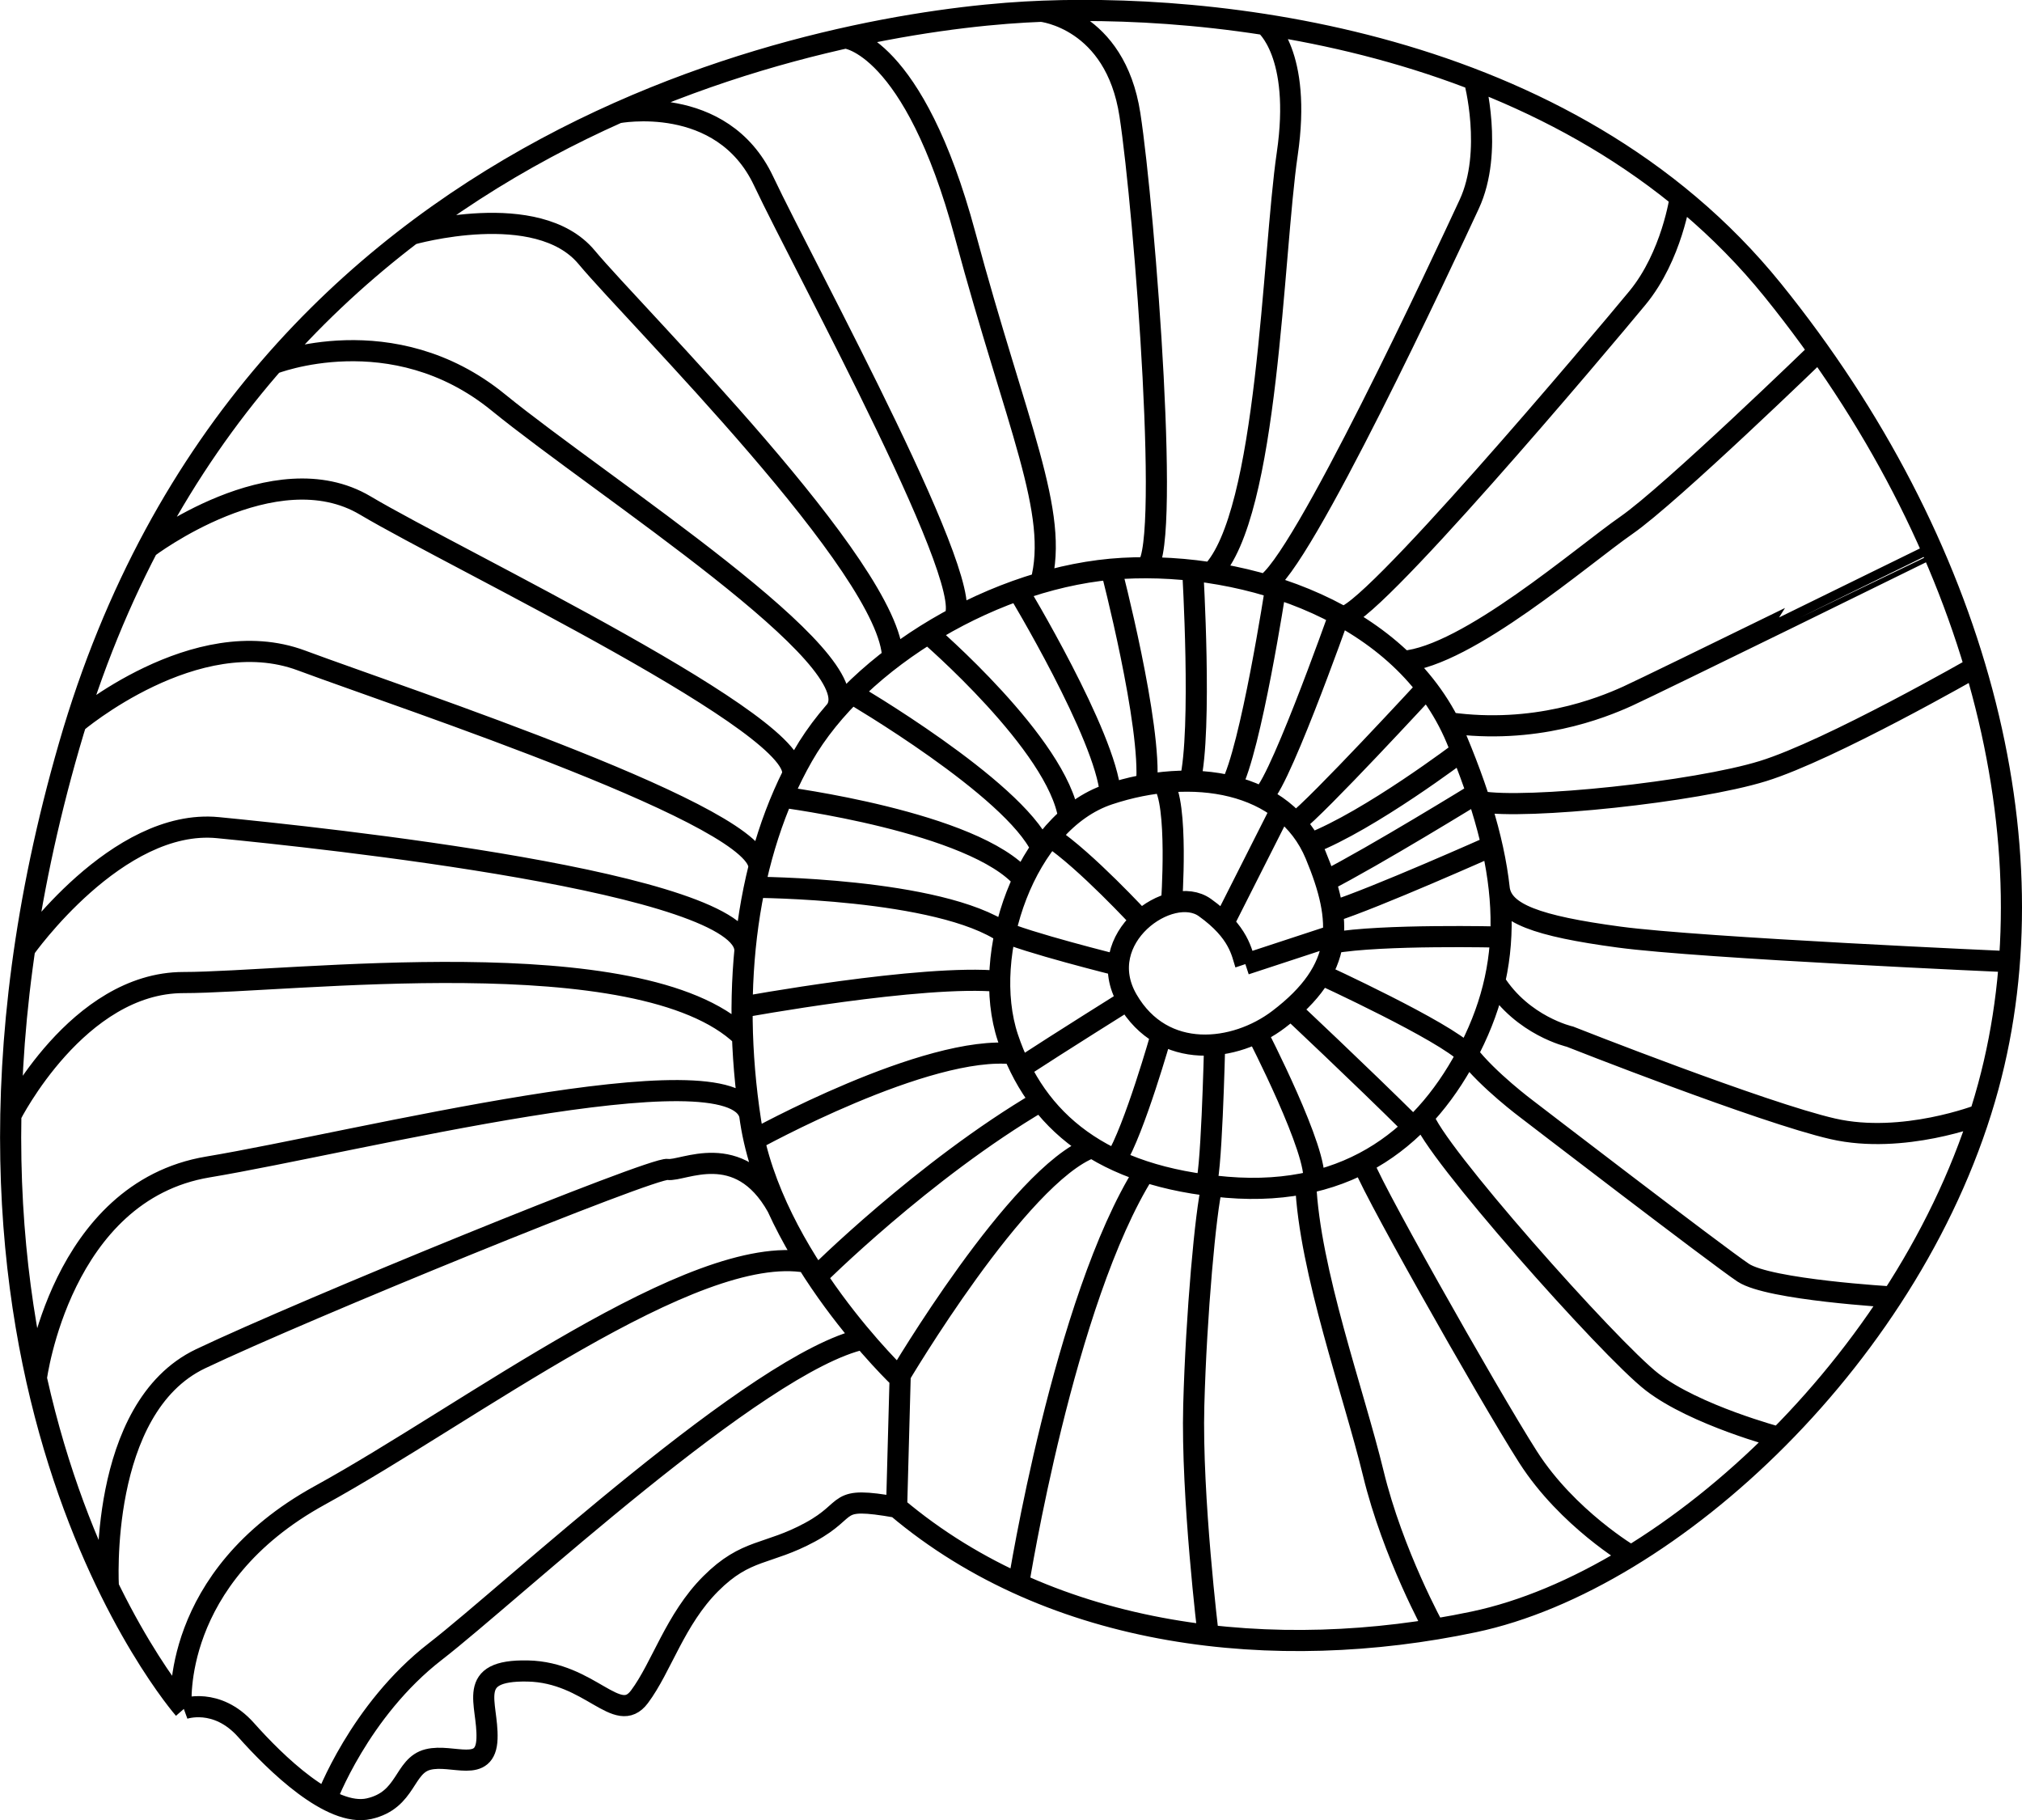
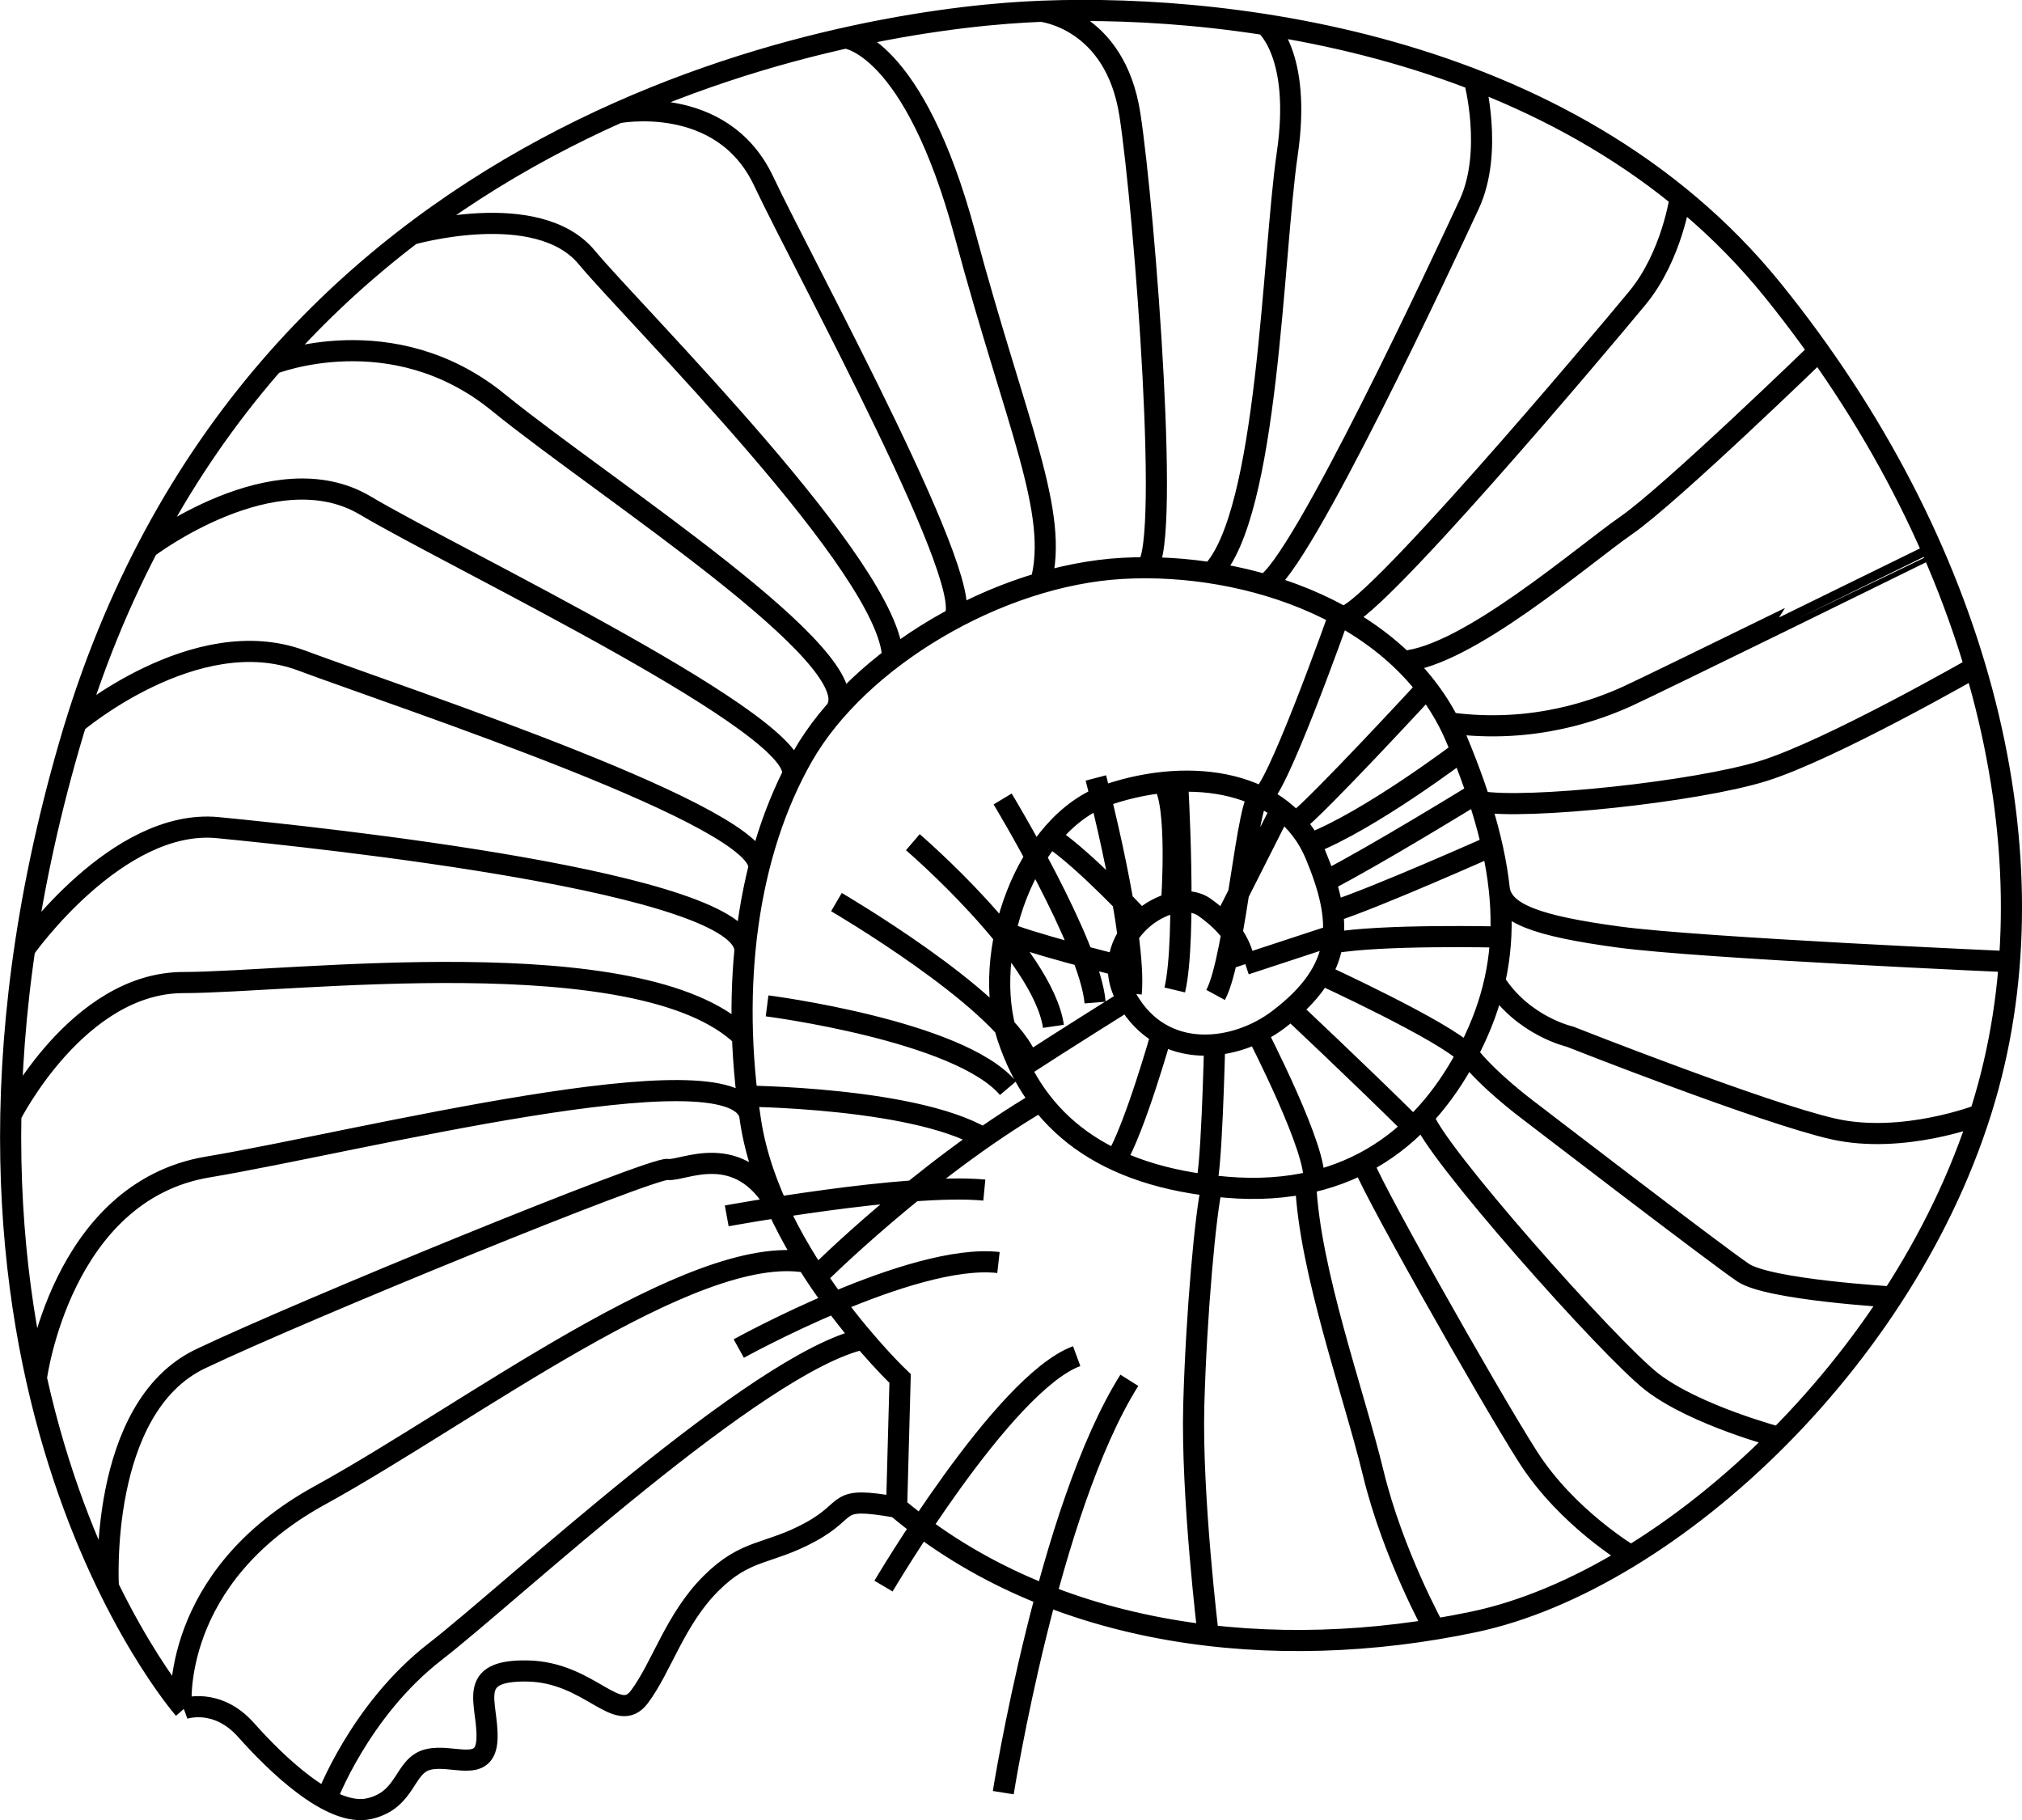
<svg xmlns="http://www.w3.org/2000/svg" viewBox="0 0 95.701 86.146">
-   <path d="M58.945 45.634l4.161-1.367m-5.202-.563l2.723-5.388M55.45 42.76s.343-4.803-.414-5.72m-1.03 6.52s-2.625-2.851-4.296-3.963m3.224 6.09s-4.44-1.103-5.593-1.658m6.023 3.3s-3.163 1.978-5.074 3.225m6.679-1.6s-1.28 4.527-2.172 5.956m4.691-5.462s-.155 6.68-.449 6.638m2.451-7.206s2.949 5.706 2.68 7.042m-1.067-8.146s3.22 3.016 5.787 5.564m-4.361-7.229s5.858 2.69 6.911 3.787m-53.997 35.26s1.555-4.209 5.162-7.001 15.253-13.698 20.25-14.791M8.575 80.727s-.536-6.062 6.561-9.96c7.098-3.898 17.666-11.994 23.058-11.03M8.698 80.867s1.552-.565 2.949 1.005 4.014 4.131 5.818 3.724c1.803-.407 1.629-2.036 2.792-2.327s2.735.698 2.793-.99-1.047-3.257 1.92-3.2 4.247 2.619 5.294 1.223c1.047-1.397 1.687-3.666 3.374-5.353s2.677-1.338 4.713-2.443 1.015-1.716 4.086-1.178M71.03 44.346s-5.653-.139-7.967.28m7.552-4.592s-5.576 2.485-7.547 3.108m6.837-5.61s-4.845 2.985-7.175 4.173m6.439-6.16s-4.322 3.282-7.156 4.384m5.515-7.376s-5.192 5.631-6.218 6.385m2.073-9.836s-3.135 8.858-3.732 8.603m.725-9.878s-1.174 7.652-2.117 9.38m-1.807-10.211s.453 7.544-.126 9.975m-3.734-10.033s1.937 7.417 1.673 10.202m-6.085-9.207s4.151 6.87 4.375 9.635m-8.625-7.59s6.147 5.271 6.654 8.715m-10.27-5.88s7.639 4.462 8.975 7.329m-12.258-2.419s9.096 1.168 11.403 3.896m-12.729.371s8.754.027 11.866 2.181m-12.45 3.492s8.531-1.57 12.192-1.221m-11.622 7.5s8.195-4.54 12.291-4.072m.227 25.088s2.137-13.436 5.968-19.514m-11.636 9.739s5.664-9.598 9.143-10.883M38.64 60.423s5.07-5.06 10.616-8.318m7.93 25.29s-.801-6.577-.685-10.882c.116-4.306.564-9.212.864-10.394m10.53 20.987s-1.97-3.553-2.9-7.393c-.931-3.84-3.02-9.57-3.197-13.716m15.396 17.636s-3.007-1.767-4.869-4.676c-1.862-2.909-8.015-13.805-7.782-13.932m19.653 13s-3.959-1.047-5.995-2.617c-2.036-1.571-10.491-11.105-10.831-12.563m22.191 8.535s-5.833-.336-7.055-1.15c-1.222-.815-10.239-7.738-10.239-7.738s-1.84-1.37-2.81-2.634m24.252 2.896s-3.64 1.425-6.955.669-12.45-4.364-12.45-4.364-2.242-.504-3.565-2.608m24.366-.938s-14.576-.642-18.474-1.166c-3.898-.524-5.504-1.116-5.672-2.279m22.526-10.492s-6.847 3.927-10.046 4.916c-3.2.99-11.212 1.834-13.402 1.44m21.37-11.995S78.32 32.36 77.04 32.943c-1.28.582-4.413 1.828-8.461 1.263m17.506-17.597s-7.01 6.793-9.104 8.247-7.533 6.194-10.574 6.443M79.525 9.342s-.391 2.773-2.02 4.751-13.062 15.557-14 15.076m6.272-25.398s.921 3.4-.242 5.9c-1.164 2.503-8.002 17.206-9.673 17.999m.009-26.508s1.752 1.354 1.054 6.124c-.699 4.771-.893 17.08-3.589 19.826M49.284.532s3.495.354 4.194 4.892c.698 4.538 2 21.398.698 21.444M40.014 1.796s3.225.254 5.668 9.33 4.472 13.138 3.574 16.46M29.237 5.338s4.925-.962 6.903 3.227c1.978 4.189 10.537 19.792 8.928 20.752M19.475 11.09s5.96-1.71 8.288 1.082c2.327 2.793 14.424 14.765 14.484 18.96m-29.33-13.915s5.653-2.253 10.657 1.82c5.003 4.072 17.683 12.168 15.982 14.58m-32.565-7.69s5.995-4.563 10.3-2.003c4.305 2.56 21.135 10.57 20.189 12.826M3.597 34.212s5.666-4.818 10.669-2.956c5.003 1.862 22.109 7.476 21.641 9.861M1.169 44.911s4.371-6.208 9.142-5.743c4.77.466 25.075 2.598 24.945 5.844M.513 52.782s3.166-6.283 8.169-6.283 21.626-2.115 26.463 2.55M1.72 65.228s1.143-8.84 8.125-10.002c6.981-1.164 24.797-5.71 25.637-2.466M5.129 75.1s-.52-8.47 4.367-10.798c4.887-2.328 21.41-9.076 22.108-8.96.698.116 3.366-1.468 5.185 1.78M8.705 80.871s-13.987-15.963-5.43-45.583C11.83 5.67 39.804 1.062 48.525.57c8.722-.494 25.671 1.151 35.38 13.163 9.708 12.012 13.328 26.164 10.201 37.683C90.7 63.97 79.133 74.782 69.753 76.756c-9.38 1.975-19.91.823-27.316-5.43l.165-6.088s-6.088-5.76-7.076-12.178c-.987-6.417-.164-12.67 2.469-17.278 2.632-4.607 9.215-8.556 15.139-8.885 5.924-.33 13.307 2.11 15.797 8.063 2.546 6.088 2.835 10.337.658 14.645-2.038 4.033-5.595 7.076-11.52 6.582-5.923-.494-9.05-3.127-10.366-7.076-1.317-3.95.823-10.202 4.772-11.519 3.95-1.316 8.333-.636 9.788 2.855 1.317 3.16 1.396 5.41-1.746 7.796-2.056 1.562-5.468 1.978-7.156-.93-1.687-2.91 2.037-5.528 3.666-4.364s1.745 2.152 1.92 2.676" stroke="#000" fill="none" />
+   <path d="M58.945 45.634l4.161-1.367m-5.202-.563l2.723-5.388M55.45 42.76s.343-4.803-.414-5.72m-1.03 6.52s-2.625-2.851-4.296-3.963m3.224 6.09s-4.44-1.103-5.593-1.658m6.023 3.3s-3.163 1.978-5.074 3.225m6.679-1.6s-1.28 4.527-2.172 5.956m4.691-5.462s-.155 6.68-.449 6.638m2.451-7.206s2.949 5.706 2.68 7.042m-1.067-8.146s3.22 3.016 5.787 5.564m-4.361-7.229s5.858 2.69 6.911 3.787m-53.997 35.26s1.555-4.209 5.162-7.001 15.253-13.698 20.25-14.791M8.575 80.727s-.536-6.062 6.561-9.96c7.098-3.898 17.666-11.994 23.058-11.03M8.698 80.867s1.552-.565 2.949 1.005 4.014 4.131 5.818 3.724c1.803-.407 1.629-2.036 2.792-2.327s2.735.698 2.793-.99-1.047-3.257 1.92-3.2 4.247 2.619 5.294 1.223c1.047-1.397 1.687-3.666 3.374-5.353s2.677-1.338 4.713-2.443 1.015-1.716 4.086-1.178M71.03 44.346s-5.653-.139-7.967.28m7.552-4.592s-5.576 2.485-7.547 3.108m6.837-5.61s-4.845 2.985-7.175 4.173m6.439-6.16s-4.322 3.282-7.156 4.384m5.515-7.376s-5.192 5.631-6.218 6.385m2.073-9.836s-3.135 8.858-3.732 8.603s-1.174 7.652-2.117 9.38m-1.807-10.211s.453 7.544-.126 9.975m-3.734-10.033s1.937 7.417 1.673 10.202m-6.085-9.207s4.151 6.87 4.375 9.635m-8.625-7.59s6.147 5.271 6.654 8.715m-10.27-5.88s7.639 4.462 8.975 7.329m-12.258-2.419s9.096 1.168 11.403 3.896m-12.729.371s8.754.027 11.866 2.181m-12.45 3.492s8.531-1.57 12.192-1.221m-11.622 7.5s8.195-4.54 12.291-4.072m.227 25.088s2.137-13.436 5.968-19.514m-11.636 9.739s5.664-9.598 9.143-10.883M38.64 60.423s5.07-5.06 10.616-8.318m7.93 25.29s-.801-6.577-.685-10.882c.116-4.306.564-9.212.864-10.394m10.53 20.987s-1.97-3.553-2.9-7.393c-.931-3.84-3.02-9.57-3.197-13.716m15.396 17.636s-3.007-1.767-4.869-4.676c-1.862-2.909-8.015-13.805-7.782-13.932m19.653 13s-3.959-1.047-5.995-2.617c-2.036-1.571-10.491-11.105-10.831-12.563m22.191 8.535s-5.833-.336-7.055-1.15c-1.222-.815-10.239-7.738-10.239-7.738s-1.84-1.37-2.81-2.634m24.252 2.896s-3.64 1.425-6.955.669-12.45-4.364-12.45-4.364-2.242-.504-3.565-2.608m24.366-.938s-14.576-.642-18.474-1.166c-3.898-.524-5.504-1.116-5.672-2.279m22.526-10.492s-6.847 3.927-10.046 4.916c-3.2.99-11.212 1.834-13.402 1.44m21.37-11.995S78.32 32.36 77.04 32.943c-1.28.582-4.413 1.828-8.461 1.263m17.506-17.597s-7.01 6.793-9.104 8.247-7.533 6.194-10.574 6.443M79.525 9.342s-.391 2.773-2.02 4.751-13.062 15.557-14 15.076m6.272-25.398s.921 3.4-.242 5.9c-1.164 2.503-8.002 17.206-9.673 17.999m.009-26.508s1.752 1.354 1.054 6.124c-.699 4.771-.893 17.08-3.589 19.826M49.284.532s3.495.354 4.194 4.892c.698 4.538 2 21.398.698 21.444M40.014 1.796s3.225.254 5.668 9.33 4.472 13.138 3.574 16.46M29.237 5.338s4.925-.962 6.903 3.227c1.978 4.189 10.537 19.792 8.928 20.752M19.475 11.09s5.96-1.71 8.288 1.082c2.327 2.793 14.424 14.765 14.484 18.96m-29.33-13.915s5.653-2.253 10.657 1.82c5.003 4.072 17.683 12.168 15.982 14.58m-32.565-7.69s5.995-4.563 10.3-2.003c4.305 2.56 21.135 10.57 20.189 12.826M3.597 34.212s5.666-4.818 10.669-2.956c5.003 1.862 22.109 7.476 21.641 9.861M1.169 44.911s4.371-6.208 9.142-5.743c4.77.466 25.075 2.598 24.945 5.844M.513 52.782s3.166-6.283 8.169-6.283 21.626-2.115 26.463 2.55M1.72 65.228s1.143-8.84 8.125-10.002c6.981-1.164 24.797-5.71 25.637-2.466M5.129 75.1s-.52-8.47 4.367-10.798c4.887-2.328 21.41-9.076 22.108-8.96.698.116 3.366-1.468 5.185 1.78M8.705 80.871s-13.987-15.963-5.43-45.583C11.83 5.67 39.804 1.062 48.525.57c8.722-.494 25.671 1.151 35.38 13.163 9.708 12.012 13.328 26.164 10.201 37.683C90.7 63.97 79.133 74.782 69.753 76.756c-9.38 1.975-19.91.823-27.316-5.43l.165-6.088s-6.088-5.76-7.076-12.178c-.987-6.417-.164-12.67 2.469-17.278 2.632-4.607 9.215-8.556 15.139-8.885 5.924-.33 13.307 2.11 15.797 8.063 2.546 6.088 2.835 10.337.658 14.645-2.038 4.033-5.595 7.076-11.52 6.582-5.923-.494-9.05-3.127-10.366-7.076-1.317-3.95.823-10.202 4.772-11.519 3.95-1.316 8.333-.636 9.788 2.855 1.317 3.16 1.396 5.41-1.746 7.796-2.056 1.562-5.468 1.978-7.156-.93-1.687-2.91 2.037-5.528 3.666-4.364s1.745 2.152 1.92 2.676" stroke="#000" fill="none" />
</svg>